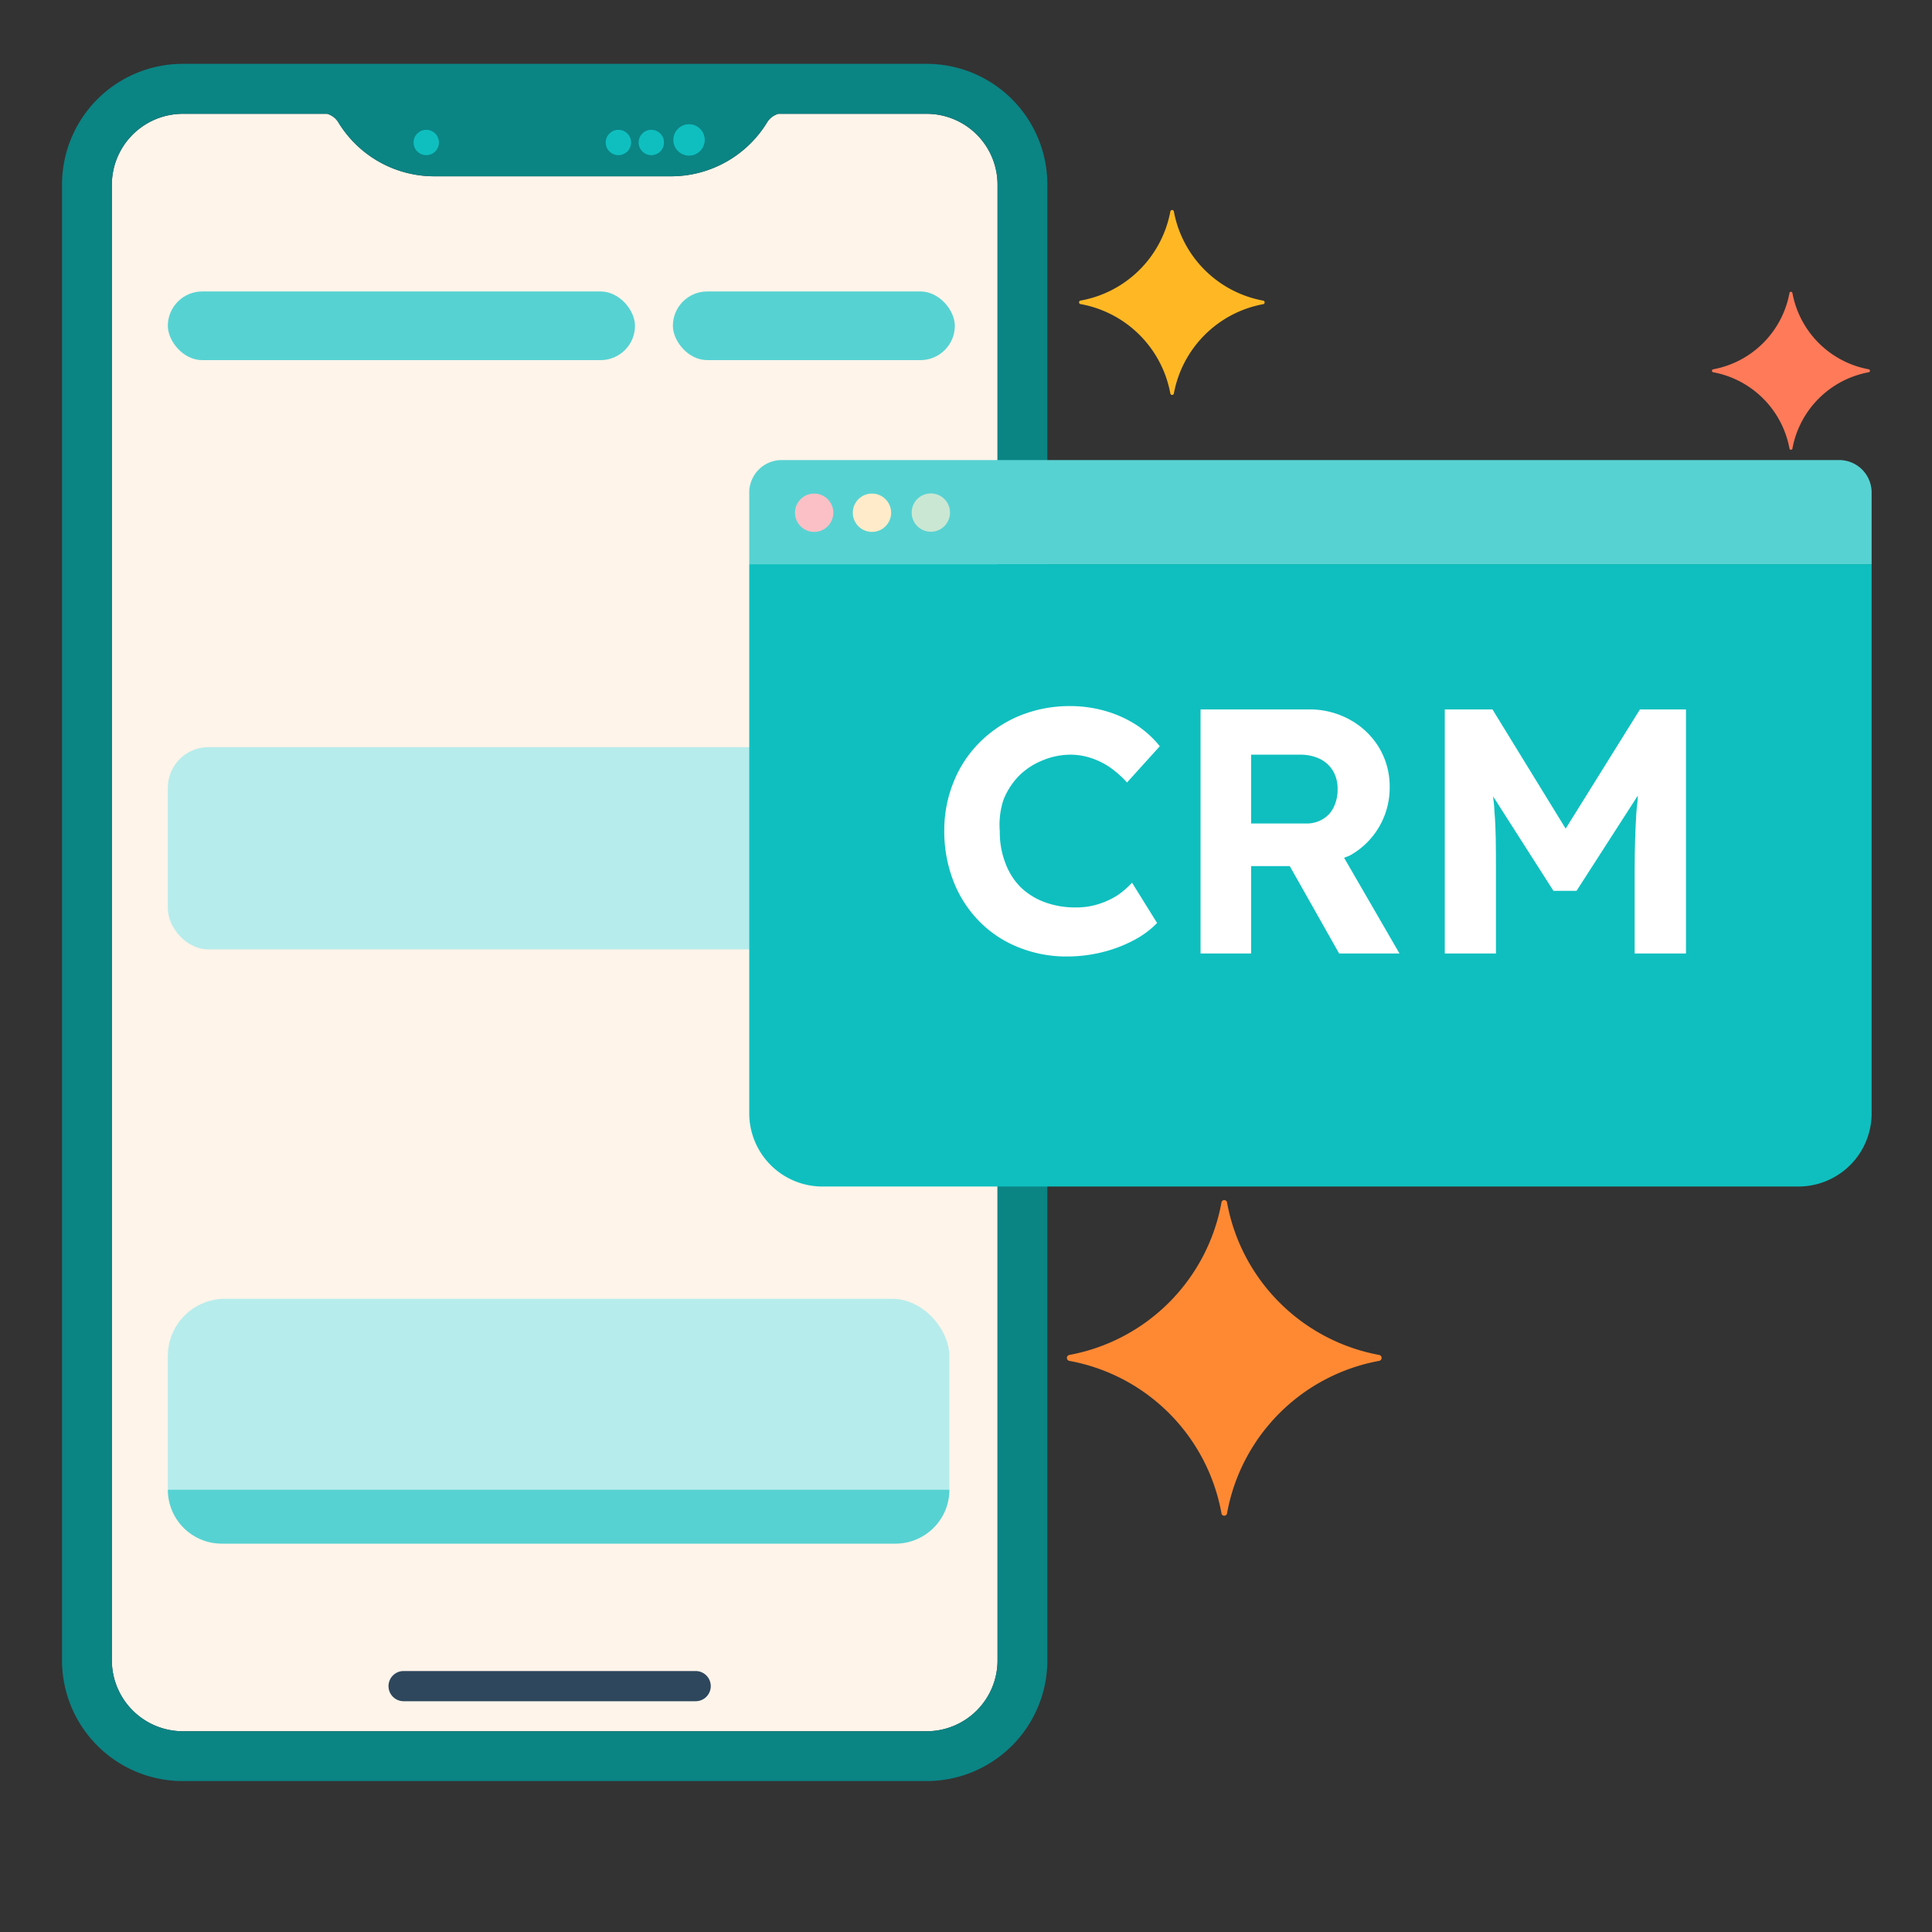
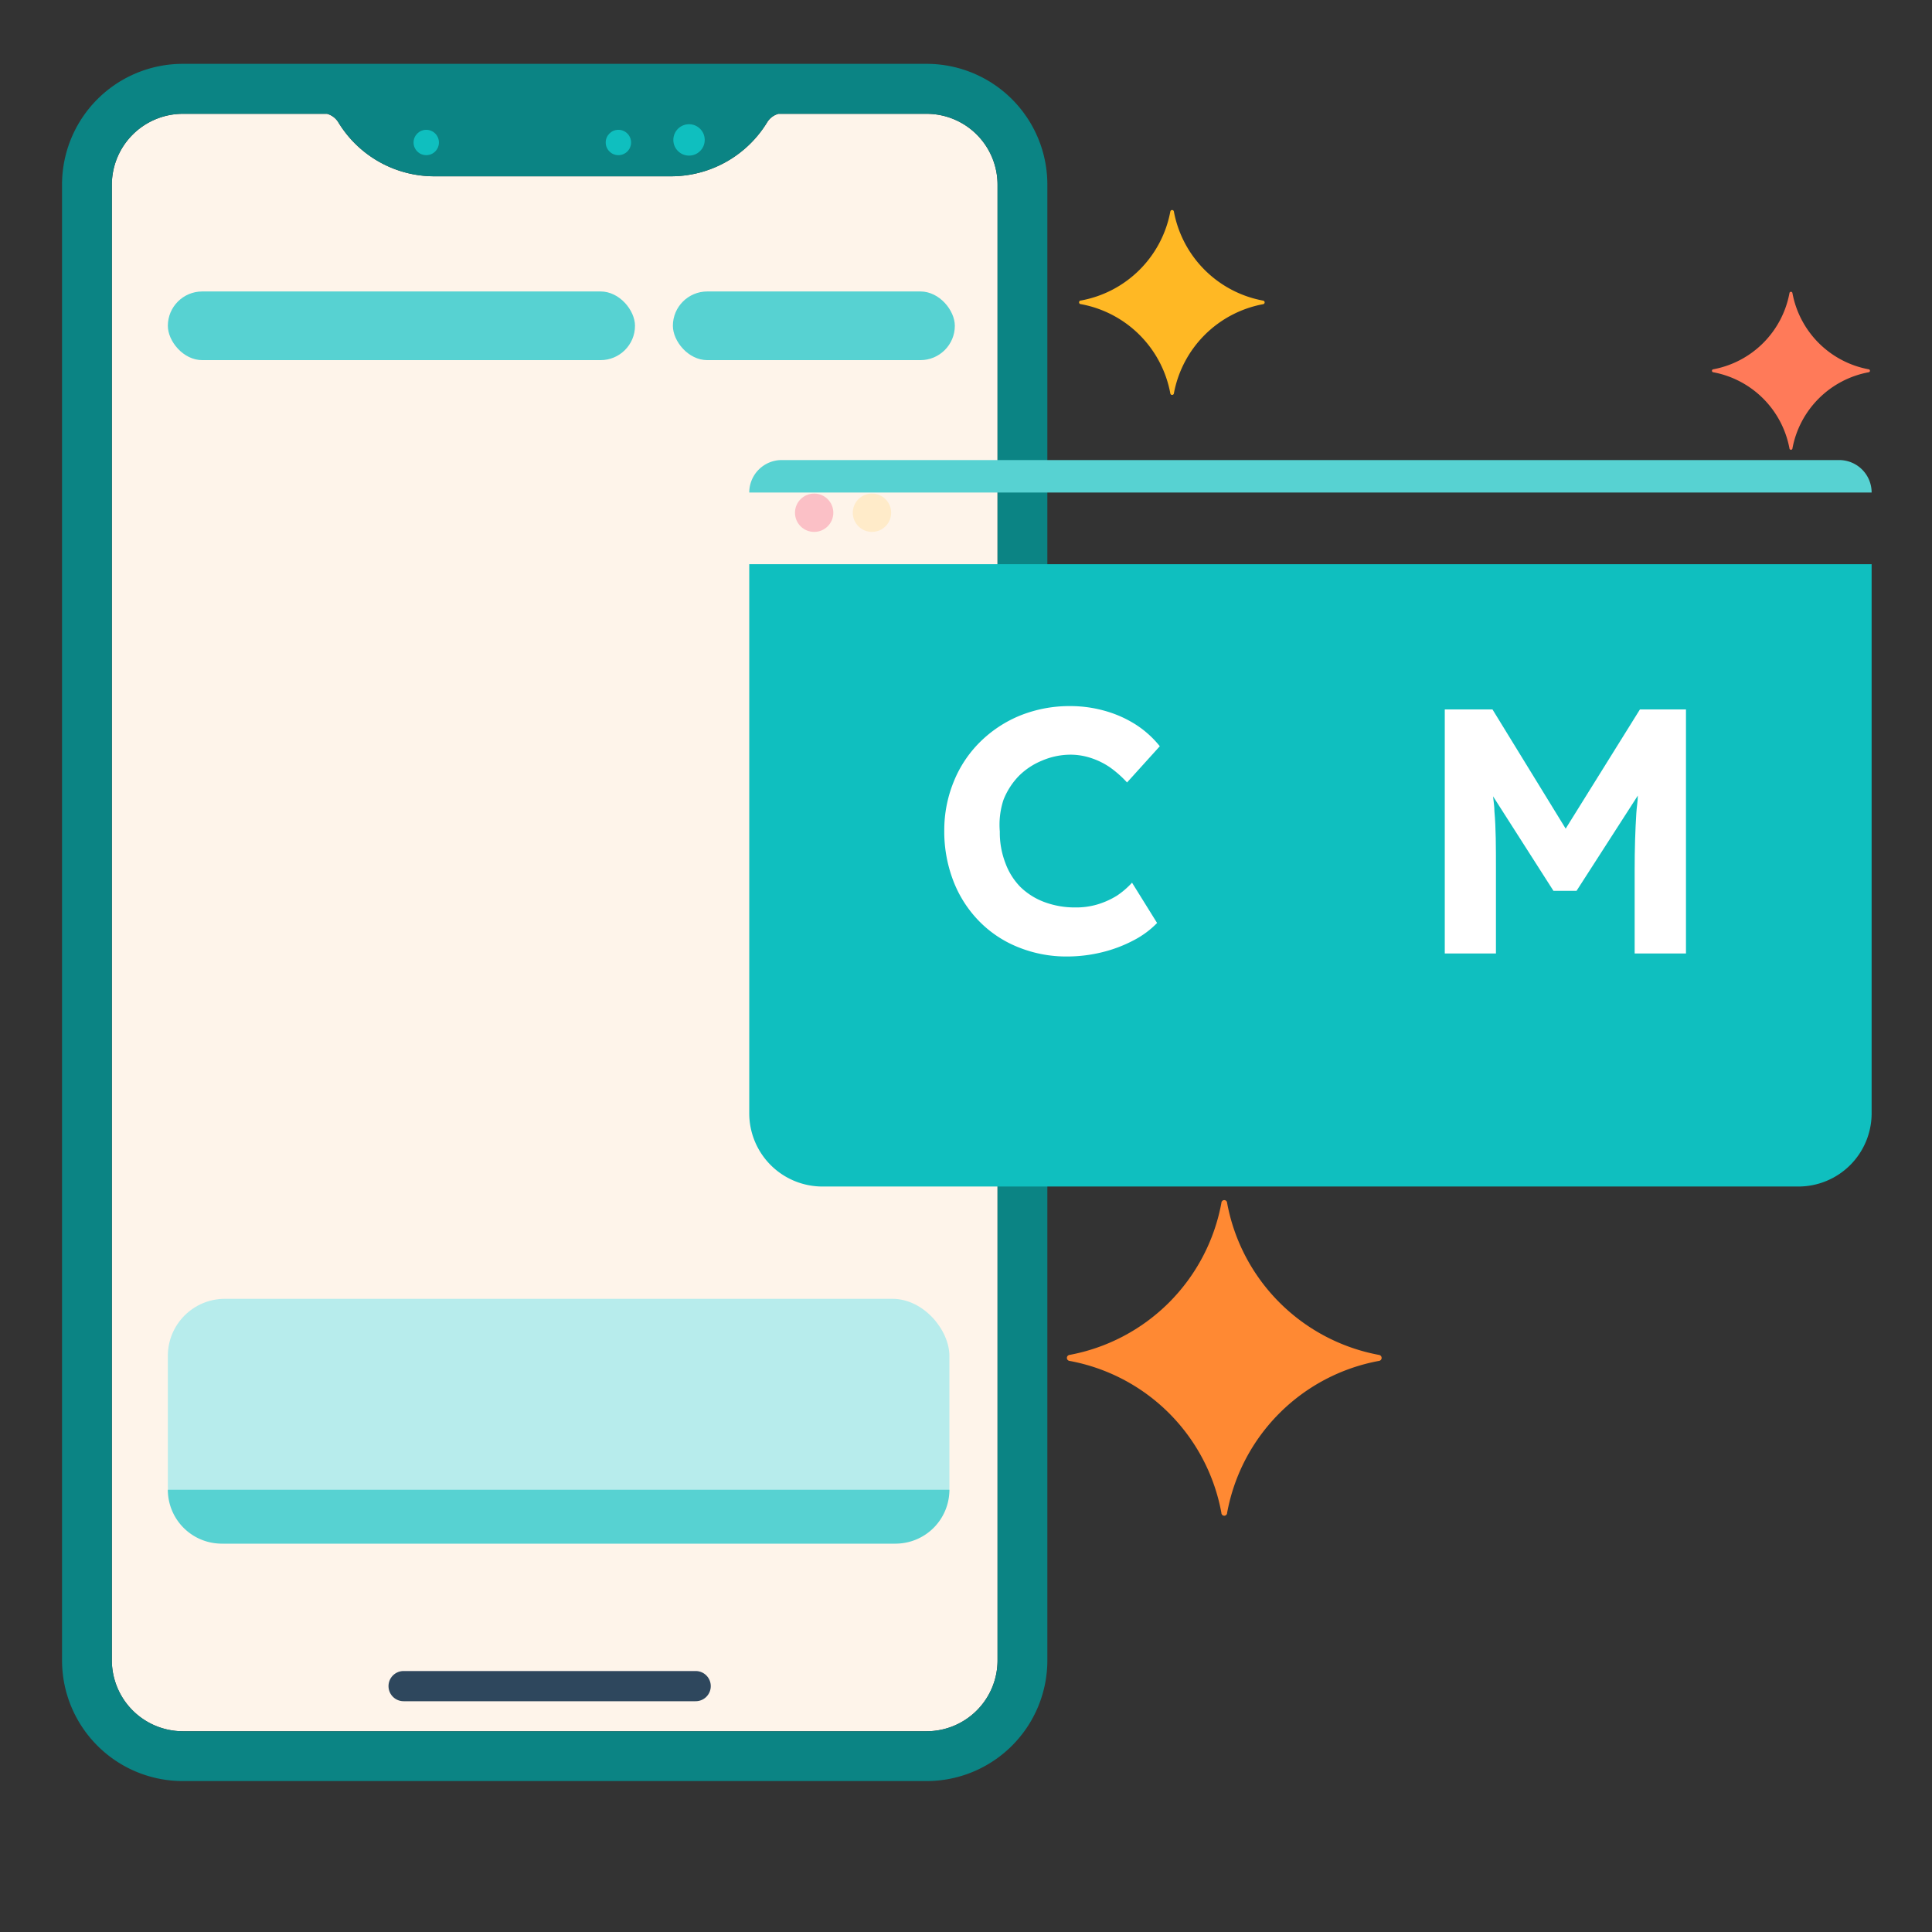
<svg xmlns="http://www.w3.org/2000/svg" id="Layer_2" data-name="Layer 2" viewBox="0 0 128 128">
  <rect x="0" y="0" width="128" height="128" fill="#333333" stroke="none" />
  <defs>
    <style>.cls-1{fill:#fef4ea;}.cls-2{fill:#0b8484;}.cls-3{fill:#0fbfbf;}.cls-4{fill:#2e475d;}.cls-5{fill:#57d2d2;}.cls-6{fill:#b7ecec;}.cls-7{fill:#ff7a59;}.cls-8{fill:#ffb824;}.cls-9{fill:#ff8933;}.cls-10{fill:#fff;}.cls-11{fill:#fbc0c6;}.cls-12{fill:#ffebc9;}.cls-13{fill:#cae7d3;}</style>
  </defs>
  <path class="cls-1" d="M66.09,110a4.7,4.7,0,0,1-4.7,4.7H12.11a4.71,4.71,0,0,1-4.7-4.7V12.24a4.71,4.71,0,0,1,4.7-4.7h9.56a1.28,1.28,0,0,1,.73.54,7.44,7.44,0,0,0,6.38,3.6H44.46a7.46,7.46,0,0,0,6.38-3.6,1.28,1.28,0,0,1,.73-.54h9.82a4.7,4.7,0,0,1,4.7,4.7Z" />
  <path class="cls-2" d="M61.39,4.23H12.11a8,8,0,0,0-8,8V110a8,8,0,0,0,8,8H61.39a8,8,0,0,0,8-8V12.24A8,8,0,0,0,61.39,4.23ZM66.09,110a4.7,4.7,0,0,1-4.7,4.7H12.11a4.71,4.71,0,0,1-4.7-4.7V12.24a4.71,4.71,0,0,1,4.7-4.7h9.56a1.28,1.28,0,0,1,.73.54,7.44,7.44,0,0,0,6.38,3.6H44.46a7.46,7.46,0,0,0,6.38-3.6,1.28,1.28,0,0,1,.73-.54h9.82a4.7,4.7,0,0,1,4.7,4.7Z" />
  <circle class="cls-3" cx="45.65" cy="9.27" r="1.04" />
-   <circle class="cls-3" cx="43.15" cy="9.44" r="0.84" />
  <circle class="cls-3" cx="40.97" cy="9.44" r="0.84" />
  <circle class="cls-3" cx="28.24" cy="9.44" r="0.84" />
  <path class="cls-4" d="M47.09,111.71h0a1,1,0,0,0-1-1H26.74a1,1,0,0,0-1,1h0a1,1,0,0,0,1,1H46.07A1,1,0,0,0,47.09,111.71Z" />
  <rect class="cls-5" x="11.12" y="19.31" width="30.95" height="4.55" rx="2.28" />
  <rect class="cls-5" x="44.58" y="19.31" width="18.68" height="4.55" rx="2.28" />
-   <rect class="cls-6" x="11.12" y="49.5" width="45.72" height="13.4" rx="2.69" />
  <rect class="cls-6" x="11.12" y="86.05" width="51.78" height="16.21" rx="3.78" />
  <path class="cls-5" d="M11.12,98.7H62.9a0,0,0,0,1,0,0v0a3.57,3.57,0,0,1-3.57,3.57H14.69a3.57,3.57,0,0,1-3.57-3.57v0a0,0,0,0,1,0,0Z" />
  <g id="mobile_payment" data-name="mobile payment">
    <path class="cls-7" d="M113.49,24.47a6.31,6.31,0,0,0,5.07-5.07.1.1,0,0,1,.19,0,6.31,6.31,0,0,0,5.07,5.07.1.1,0,0,1,0,.19,6.31,6.31,0,0,0-5.07,5.07.1.1,0,0,1-.19,0,6.31,6.31,0,0,0-5.07-5.07A.1.1,0,0,1,113.49,24.47Z" />
    <path class="cls-3" d="M49.64,73.76a4.85,4.85,0,0,0,4.84,4.85h64.69A4.85,4.85,0,0,0,124,73.76V37.38H49.64Z" />
    <path class="cls-8" d="M71.61,19.91A7.37,7.37,0,0,0,77.54,14a.12.12,0,0,1,.23,0,7.38,7.38,0,0,0,5.93,5.92.12.12,0,0,1,0,.23,7.39,7.39,0,0,0-5.93,5.93.12.12,0,0,1-.23,0,7.38,7.38,0,0,0-5.93-5.93A.12.12,0,0,1,71.61,19.91Z" />
-     <path class="cls-5" d="M51.79,30.48h70.07A2.15,2.15,0,0,1,124,32.63v4.75a0,0,0,0,1,0,0H49.64a0,0,0,0,1,0,0V32.63a2.15,2.15,0,0,1,2.15-2.15Z" />
+     <path class="cls-5" d="M51.79,30.48h70.07A2.15,2.15,0,0,1,124,32.63a0,0,0,0,1,0,0H49.64a0,0,0,0,1,0,0V32.63a2.15,2.15,0,0,1,2.15-2.15Z" />
    <path class="cls-9" d="M70.84,89.77A12.57,12.57,0,0,0,80.92,79.7a.19.19,0,0,1,.38,0A12.57,12.57,0,0,0,91.38,89.77a.2.2,0,0,1,0,.39A12.54,12.54,0,0,0,81.3,100.23a.19.19,0,0,1-.38,0A12.54,12.54,0,0,0,70.84,90.16.2.2,0,0,1,70.84,89.77Z" />
  </g>
  <path class="cls-10" d="M67.51,51.4a4.66,4.66,0,0,1,1.51-1A4.82,4.82,0,0,1,70.88,50a4.32,4.32,0,0,1,1.4.22,4.92,4.92,0,0,1,1.26.62,7.19,7.19,0,0,1,1.13,1l2.17-2.4A6.68,6.68,0,0,0,75.24,48a7.65,7.65,0,0,0-2.06-.91,8.41,8.41,0,0,0-2.28-.31,8.77,8.77,0,0,0-3.3.62,8.15,8.15,0,0,0-2.66,1.75,7.77,7.77,0,0,0-1.75,2.63A8.5,8.5,0,0,0,62.56,55a9.13,9.13,0,0,0,.6,3.36,7.82,7.82,0,0,0,1.7,2.66,7.51,7.51,0,0,0,2.59,1.73,8.47,8.47,0,0,0,3.27.62,9.72,9.72,0,0,0,2.33-.29,9.08,9.08,0,0,0,2.09-.8,6,6,0,0,0,1.52-1.13L75,58.48a5.48,5.48,0,0,1-1,.86,5.36,5.36,0,0,1-1.29.58,4.89,4.89,0,0,1-1.43.2,5.77,5.77,0,0,1-2.07-.35,4.57,4.57,0,0,1-1.6-1,4.44,4.44,0,0,1-1-1.59,5.59,5.59,0,0,1-.37-2.09A5.3,5.3,0,0,1,66.48,53,4.79,4.79,0,0,1,67.51,51.4Z" />
-   <path class="cls-10" d="M89.43,56.68a5.13,5.13,0,0,0,2.64-4.53,5,5,0,0,0-.71-2.63,5.17,5.17,0,0,0-1.93-1.84A5.52,5.52,0,0,0,86.71,47H79.54V63.17h3.35V57.38h2.56l3.27,5.79,4,0-3.67-6.34Zm-1.06-3.22a1.85,1.85,0,0,1-.73.81,2.07,2.07,0,0,1-1.1.29H82.89V50h3.22a3,3,0,0,1,1.34.28,2.11,2.11,0,0,1,.87.8,2.32,2.32,0,0,1,.3,1.2A2.64,2.64,0,0,1,88.37,53.46Z" />
  <path class="cls-10" d="M108.65,47l-4.92,7.9L98.88,47H95.72V63.17h3.39V57.63c0-1.49,0-2.78-.1-3.87,0-.34-.06-.67-.09-1l4,6.26h1.53l4.06-6.31c0,.39-.08.78-.1,1.18-.07,1.11-.11,2.35-.11,3.74v5.54h3.4V47Z" />
  <circle class="cls-11" cx="53.94" cy="33.97" r="1.27" />
  <circle class="cls-12" cx="57.77" cy="33.97" r="1.27" />
-   <circle class="cls-13" cx="61.67" cy="33.96" r="1.27" />
</svg>